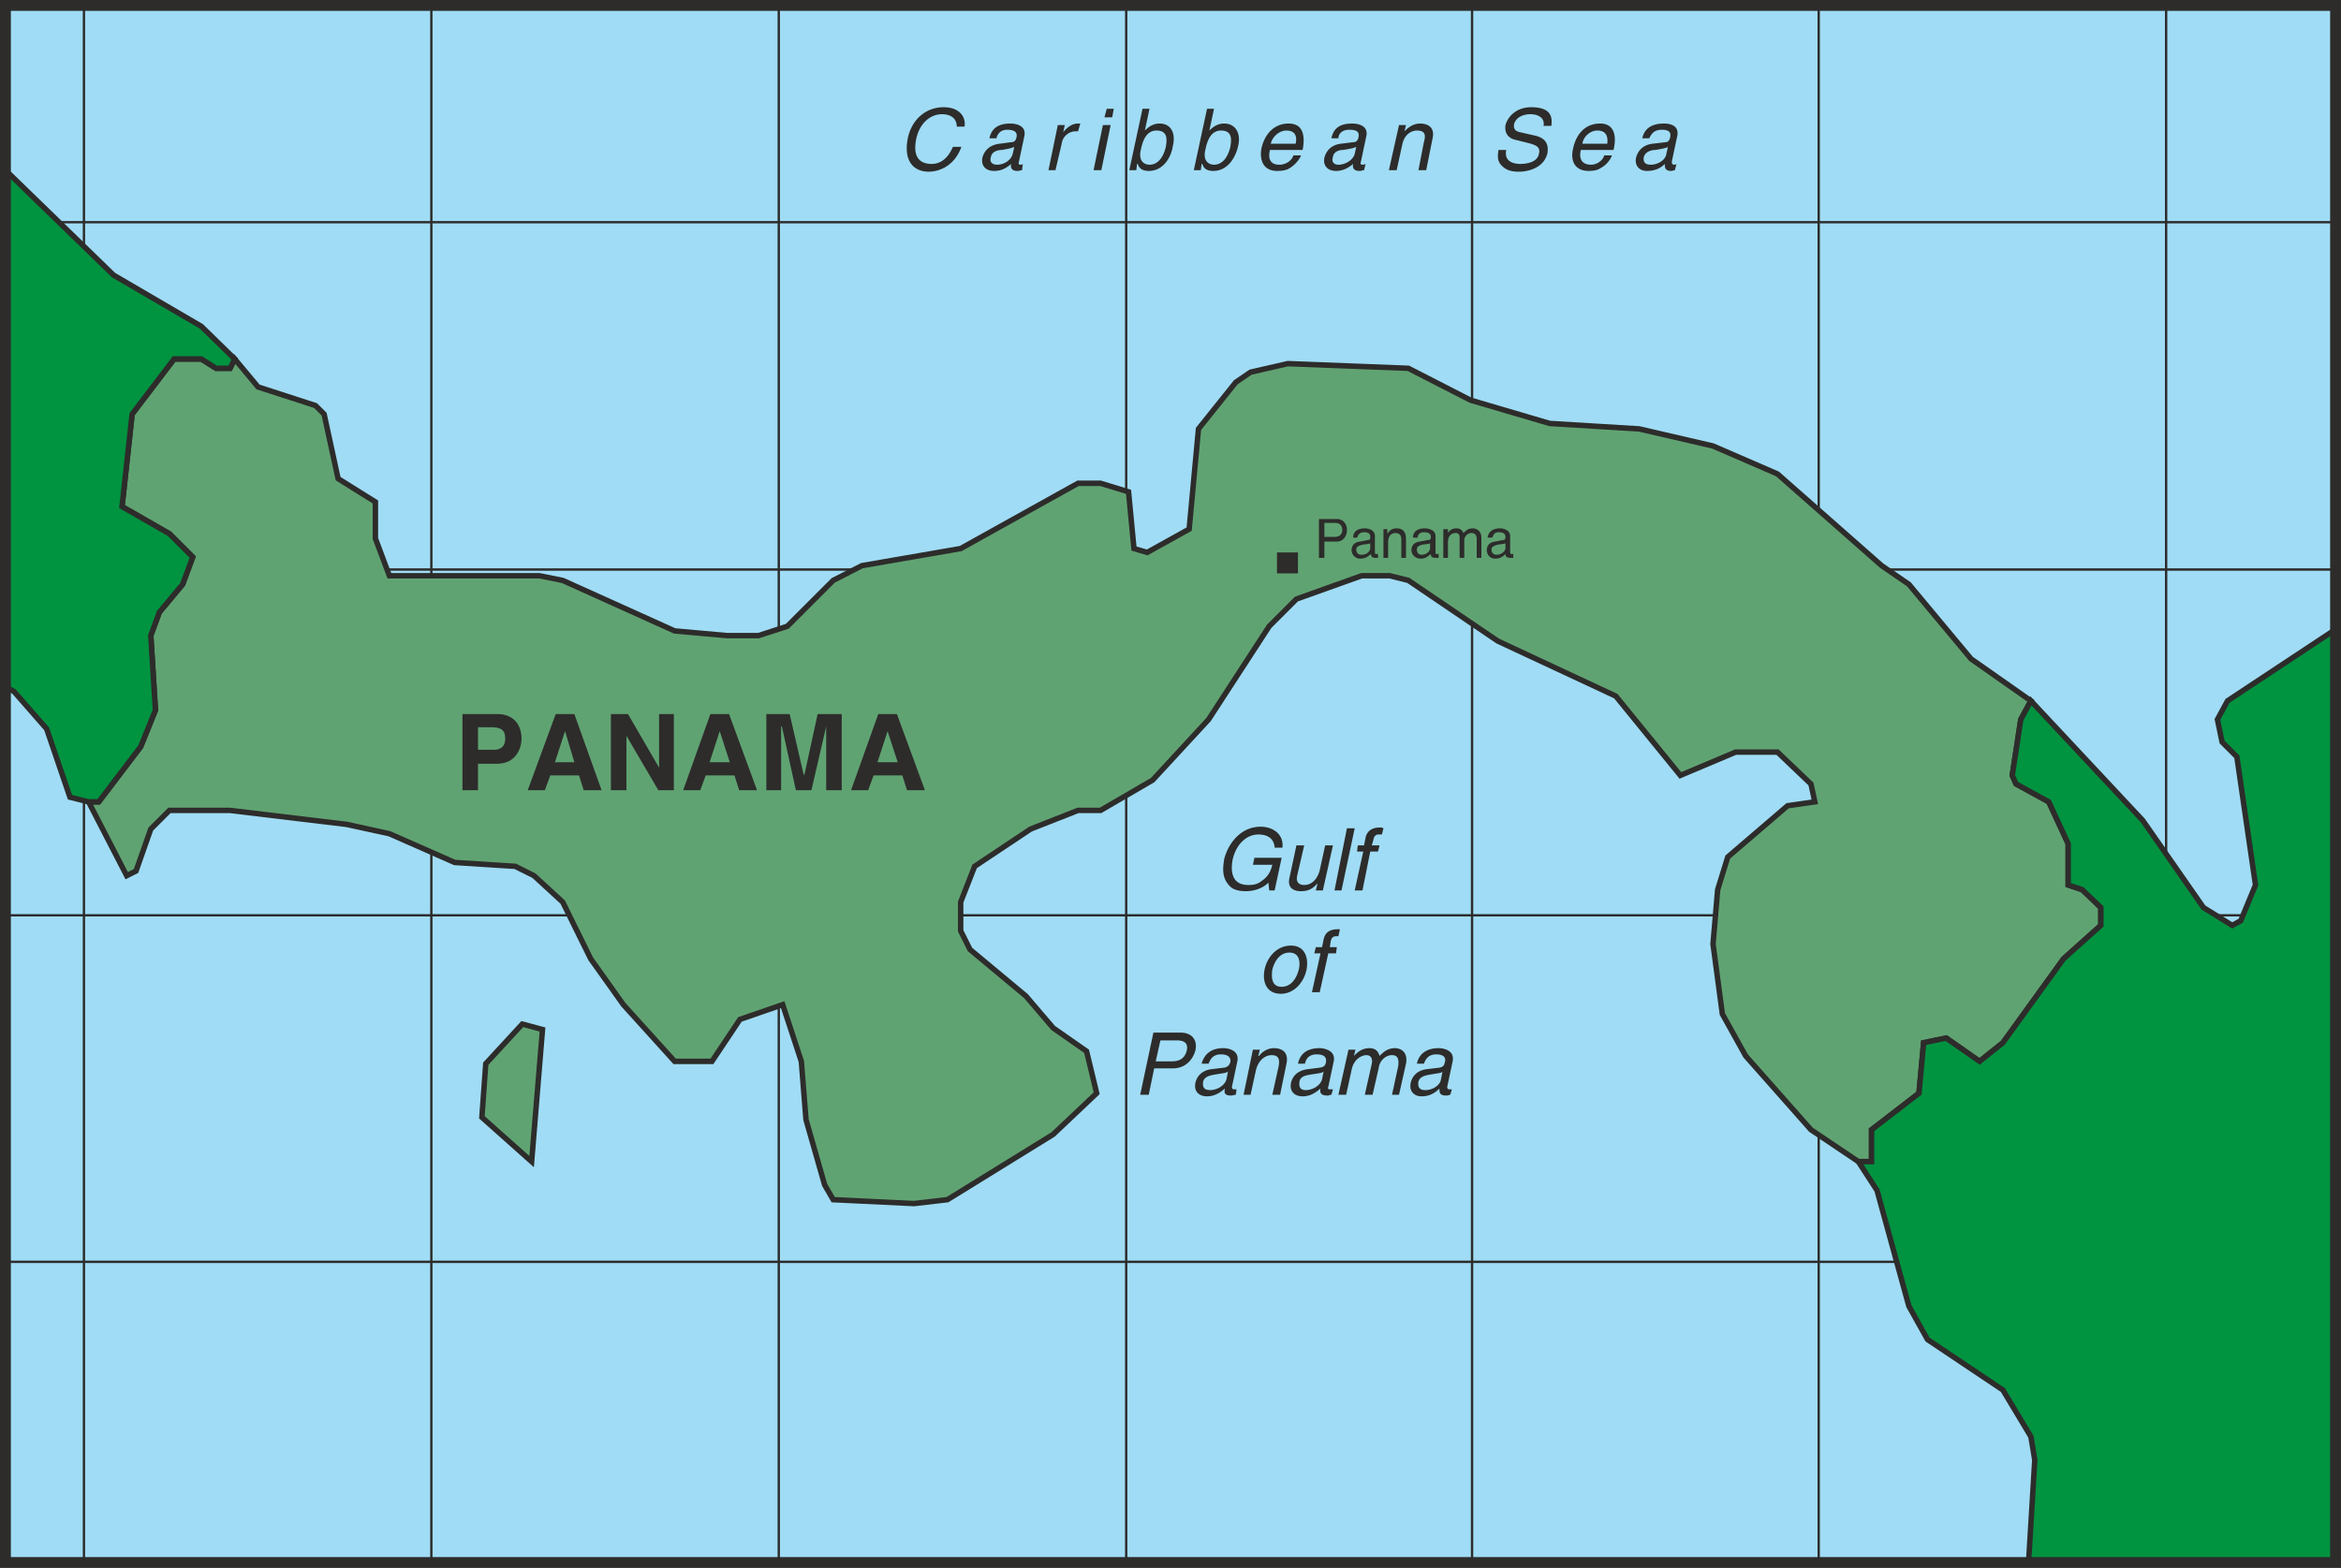
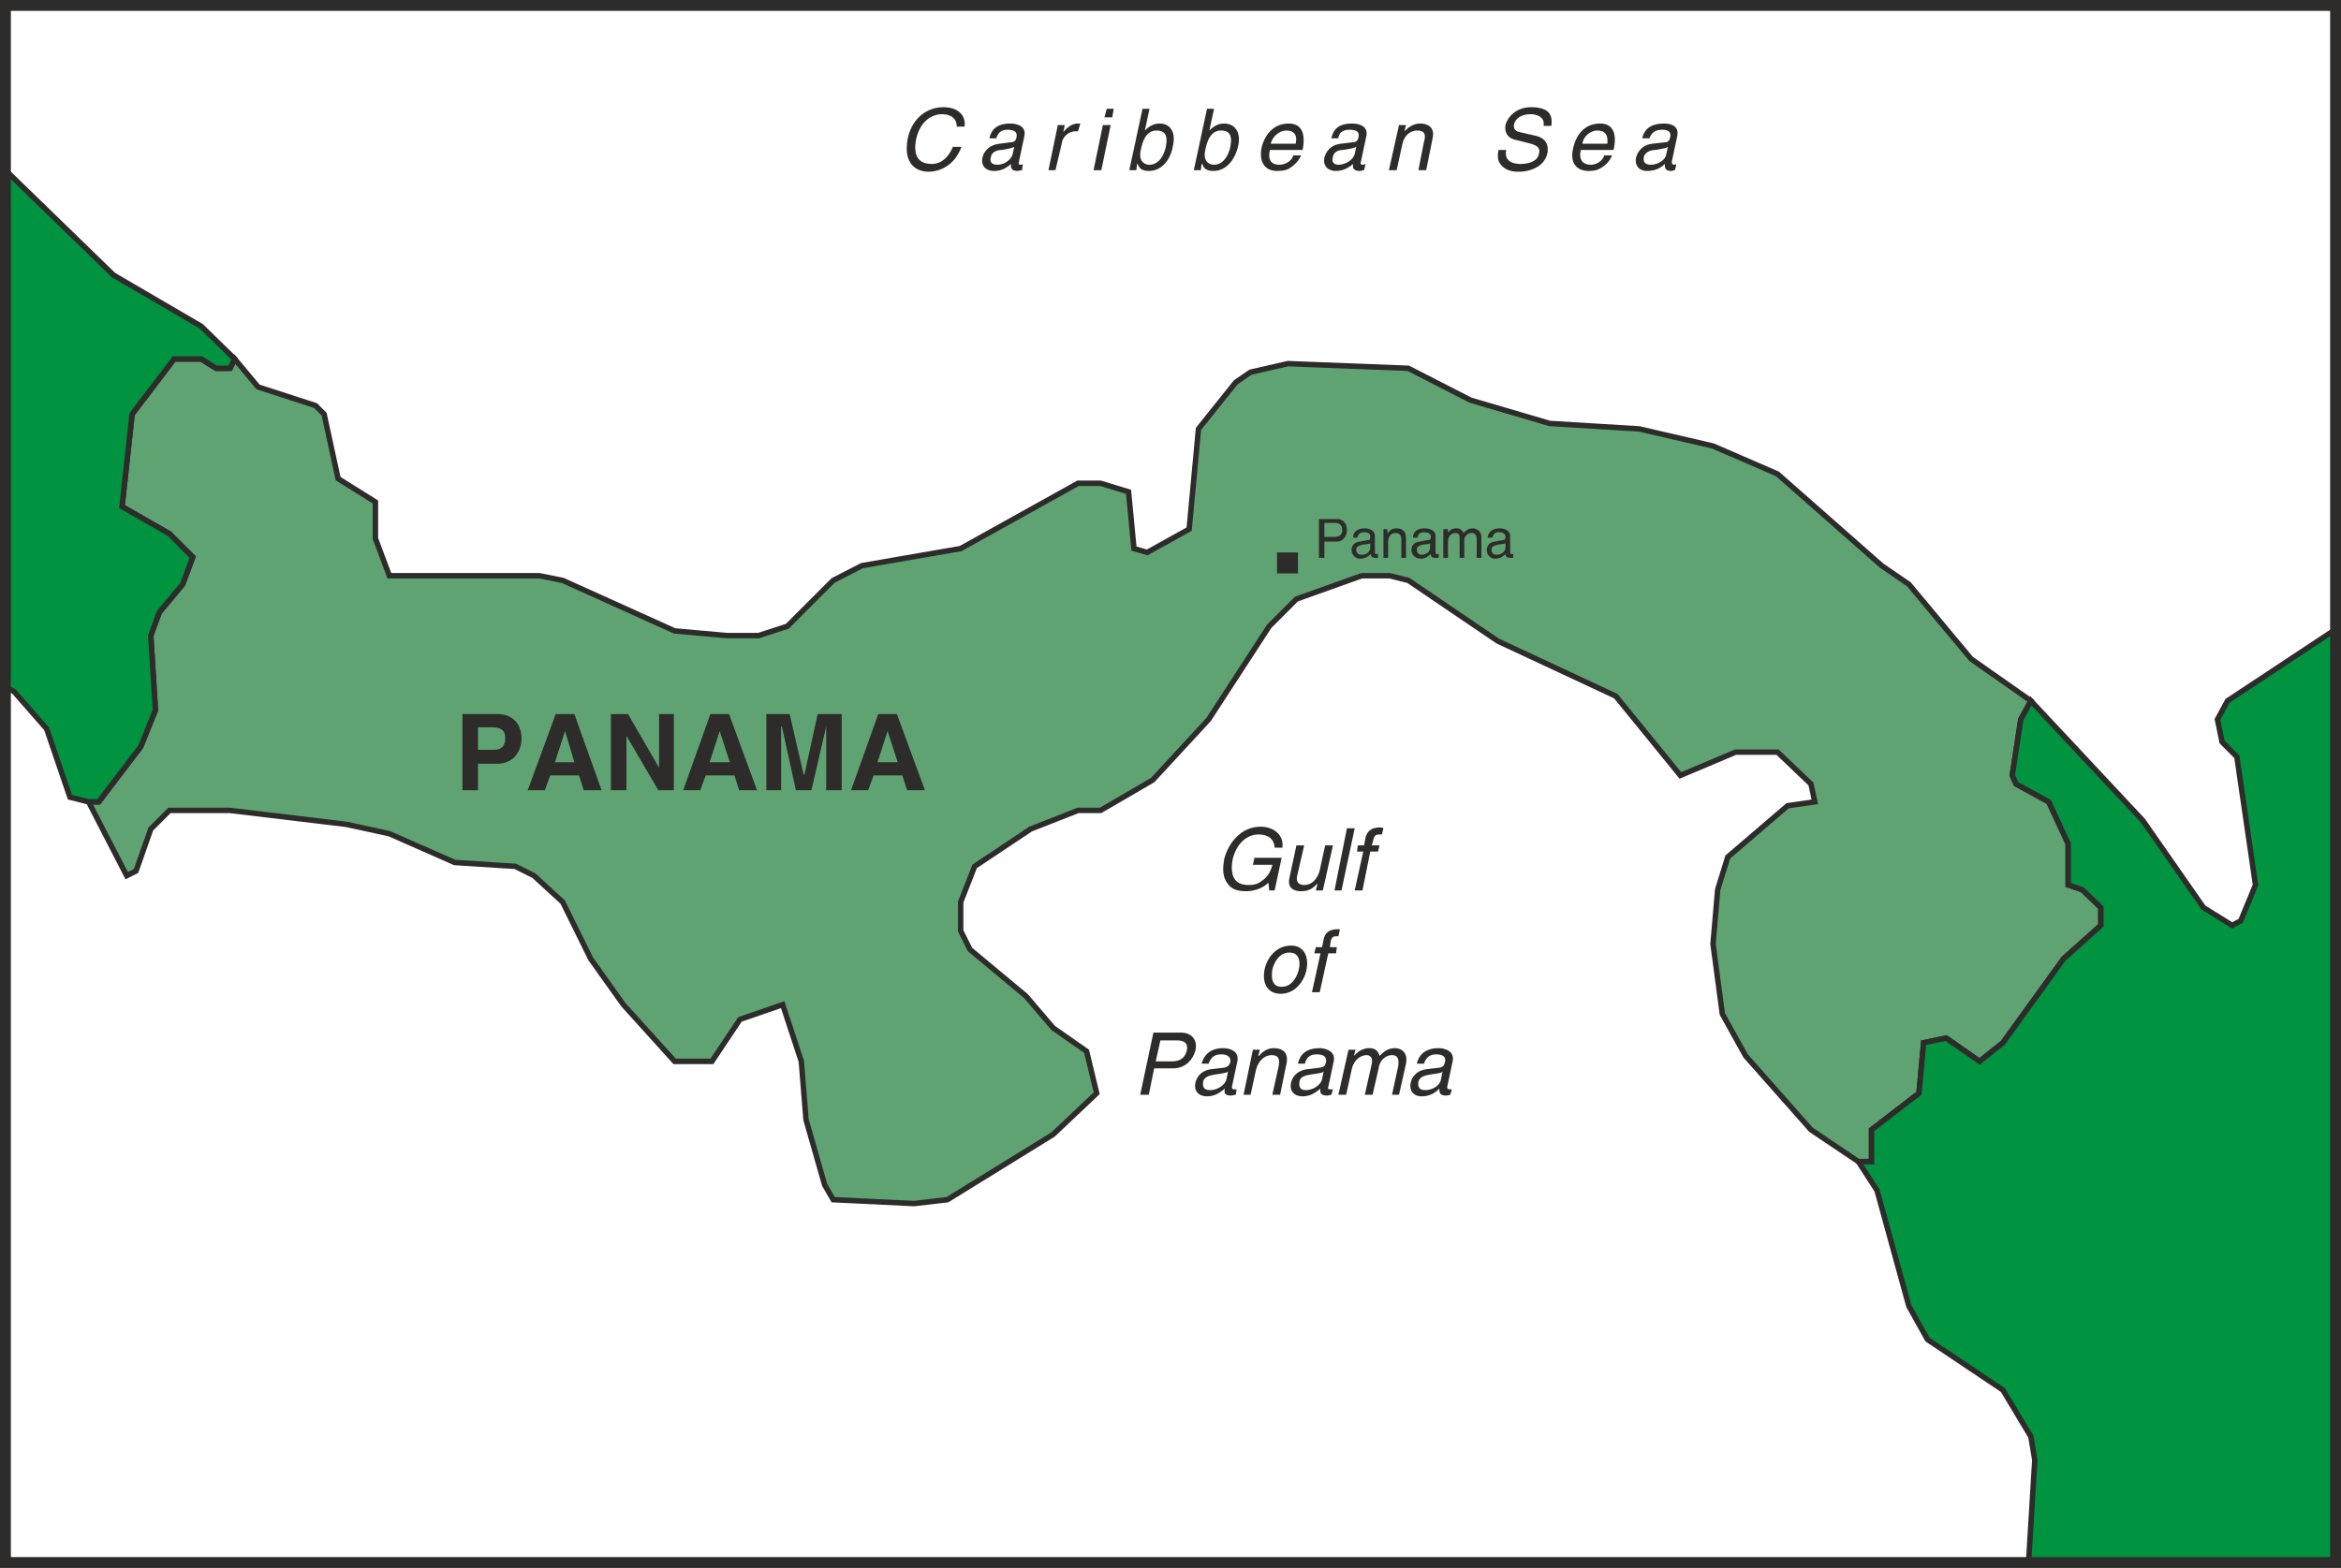
<svg xmlns="http://www.w3.org/2000/svg" height="193.728" viewBox="0 0 216.864 145.296" width="289.152">
-   <path style="fill:#a0dcf5" d="M405.494 493.089V348.8H189.638v144.288z" transform="translate(-189.134 -348.297)" />
-   <path style="fill:none;stroke:#2d2c2b;stroke-width:.216;stroke-linecap:round;stroke-linejoin:round;stroke-miterlimit:10.433" d="M196.91 348.729V493.16m32.184-144.431V493.16m32.184-144.431V493.16m32.184-144.431V493.16m32.04-144.431V493.16m32.112-144.431V493.16m32.184-144.431V493.16m15.84-92.087H189.71m215.928 32.04H189.71m215.928 32.112H189.71m0-96.336h215.928" transform="translate(-189.134 -348.297)" />
-   <path style="fill:#60a372;stroke:#2d2c2b;stroke-width:.504;stroke-miterlimit:10.433" d="m234.134 446.865-.36 4.968 4.608 4.104 1.008-12.24-1.872-.504z" transform="translate(-189.134 -348.297)" />
  <path style="fill:#60a372;stroke:#2d2c2b;stroke-width:.504;stroke-miterlimit:10.433" d="m365.966 402.44-2.52-1.727-9.648-8.496-5.976-2.592-6.84-1.584-8.28-.504-7.344-2.16-5.76-2.952-11.16-.432-3.456.792-1.368.936-3.456 4.32-.864 9.288-3.888 2.16-1.224-.36-.504-5.256-2.592-.792h-2.088l-10.872 6.048-9.144 1.584-2.664 1.368-4.248 4.248-2.664.864h-2.952l-4.824-.432-10.368-4.68-2.16-.432h-13.896l-1.296-3.456v-3.384l-3.456-2.16-1.296-5.976-.792-.792-5.328-1.728-2.16-2.592-.432.864h-1.296l-1.368-.864h-2.52l-3.888 5.112-.936 8.568 4.392 2.52 2.16 2.16-.936 2.52-2.16 2.592-.792 2.16.432 6.912-1.368 3.384-3.888 5.112h-.936l3.528 6.84.864-.432 1.368-3.888 1.728-1.728h5.616l10.8 1.296 3.96.864 6.048 2.664 5.616.36 1.728.864 2.664 2.448 2.592 5.256 3.024 4.248 4.752 5.256h3.456l2.592-3.888 3.96-1.368 1.728 5.256.432 5.4 1.728 6.048.792 1.368 7.488.36 3.096-.36 9.792-6.048 4.032-3.816-.936-3.888-3.096-2.16-2.52-2.952-5.184-4.32-.864-1.728v-2.664l1.296-3.312 5.184-3.456 4.392-1.728h2.088l4.824-2.808 5.184-5.616 5.616-8.64 2.52-2.52 6.048-2.16h2.592l1.728.432 8.28 5.616 10.944 5.112 5.976 7.344 5.112-2.16h3.888l3.096 2.952.36 1.656-2.52.36-5.544 4.752-.936 3.024-.432 5.04.864 6.48 2.16 3.888 6.048 6.84 4.392 2.952h1.224v-2.952l4.392-3.384.432-4.68 2.088-.432 3.096 2.16 2.16-1.728 5.616-7.776 3.456-3.096v-1.656l-1.728-1.656-1.296-.432v-3.816l-1.8-3.888-3.024-1.656-.36-.792.792-5.184.936-1.728-5.544-3.888z" transform="translate(-189.134 -348.297)" />
  <path style="fill:#009340;stroke:#2d2c2b;stroke-width:.504;stroke-miterlimit:10.433" d="m193.454 415.833 2.16 6.336 1.728.432h.936l3.888-5.112 1.368-3.384-.432-6.912.792-2.16 2.16-2.592.936-2.52-2.16-2.16-4.392-2.52.936-8.568 3.888-5.112h2.52l1.368.864h1.296l.432-.864-3.096-3.024-8.136-4.752-10.008-9.72v47.88l.792.432zm212.04-9.216-10.008 6.624-.936 1.728.432 2.088 1.368 1.368 1.728 11.88-1.368 3.312-.792.432-2.664-1.656-5.616-8.064-10.368-11.088-.936 1.728-.792 5.184.36.792 3.024 1.656 1.8 3.888v3.816l1.296.432 1.728 1.656v1.656l-3.456 3.096-5.616 7.776-2.16 1.728-3.096-2.16-2.088.432-.432 4.68-4.392 3.384v2.952h-1.224l1.728 2.664 2.952 10.728 1.728 3.096 6.984 4.68 2.592 4.32.36 2.16-.576 9.504h28.44z" transform="translate(-189.134 -348.297)" />
  <path style="fill:#2d2c2b" d="M307.43 399.489v1.944h1.944v-1.944zm4.392.504h-.504v-3.6h1.656c.576 0 .936.432.936 1.008 0 .504-.288 1.08-.936 1.08h-1.152zm0-1.944h.936c.36 0 .72-.144.72-.648s-.36-.648-.648-.648h-1.008zm2.664.071c0-.575.432-.863 1.08-.863.216 0 .936.072.936.72v1.512c0 .144.072.144.144.144h.144v.36h-.216c-.36 0-.432-.144-.432-.36-.216.144-.432.432-1.008.432a.799.799 0 0 1-.792-.792c0-.216.072-.72.792-.792l.72-.144c.144 0 .216 0 .216-.288s-.144-.432-.576-.432c-.504 0-.576.36-.648.504zm1.584.505c-.072.072-.144.072-.72.144-.216.072-.576.144-.576.432 0 .288.144.504.504.504.432 0 .792-.288.792-.648zm3.312 1.368h-.432v-1.656c0-.432-.144-.648-.576-.648-.216 0-.648.144-.648.864v1.44h-.432v-2.664h.36v.36h.072c.072-.144.288-.432.792-.432.36 0 .864.144.864.936zm.648-1.873c0-.575.432-.863 1.08-.863.216 0 1.008.072 1.008.72v1.512c0 .144 0 .144.144.144h.144v.36h-.288c-.36 0-.432-.144-.432-.36-.216.144-.432.432-.936.432s-.864-.36-.864-.792c0-.216.072-.72.792-.792l.72-.144c.144 0 .288 0 .288-.288s-.216-.432-.648-.432c-.504 0-.576.36-.576.504zm1.584.505c-.072.072-.144.072-.72.144-.216.072-.504.144-.504.432 0 .288.144.504.432.504.432 0 .792-.288.792-.648zm1.224-1.296h.432v.36c.072-.144.288-.432.792-.432.432 0 .576.288.648.432.216-.216.432-.432.864-.432.216 0 .792.144.792.864v1.872h-.432v-1.728c0-.36-.144-.576-.504-.576s-.648.36-.648.648v1.656h-.432v-1.872c0-.216-.072-.432-.36-.432s-.72.144-.72.864v1.44h-.432zm4.104.791c.072-.575.504-.863 1.152-.863.144 0 .936.072.936.72v1.512c0 .144.072.144.144.144h.144v.36h-.216c-.432 0-.504-.144-.504-.36-.144.144-.432.432-.936.432s-.792-.36-.792-.792c0-.216.072-.72.792-.792l.72-.144c.072 0 .216 0 .216-.288s-.216-.432-.648-.432c-.432 0-.504.36-.576.504zm1.656.505c-.072.072-.216.072-.72.144-.216.072-.576.144-.576.432 0 .288.144.504.504.504s.792-.288.792-.648zm-95.184 22.895h-1.44v-7.055h3.24c1.368 0 2.232.864 2.232 2.304 0 .648-.36 2.304-2.304 2.304h-1.728zm1.44-3.743c1.08 0 1.08-.792 1.08-1.08 0-.72-.36-1.008-1.296-1.008h-1.224v2.088zm4.752 3.743h-1.584l2.592-7.055h1.728l2.52 7.056h-1.656l-.432-1.368h-2.664zm.936-2.591h1.8l-.864-2.88zm9.648-4.464h1.368v7.056h-1.44l-2.952-5.04v5.04h-1.44v-7.056h1.584l2.88 4.968zm3.816 7.055h-1.584l2.52-7.055h1.728l2.592 7.056h-1.656l-.432-1.368h-2.664zm.864-2.591h1.872l-.936-2.88zm12.24 2.591h-1.44v-5.903l-1.368 5.904h-1.44l-1.296-5.904h-.072v5.904h-1.368v-7.056h2.16l1.296 5.616h.072l1.224-5.616h2.232zm2.448 0h-1.584l2.52-7.055h1.728l2.592 7.056h-1.656l-.432-1.368h-2.664zm.864-2.591h1.872l-.936-2.88zm7.344-58.896c0-.936-.792-1.152-1.368-1.152-1.008 0-2.016.72-2.376 2.232-.288 1.368 0 2.376 1.44 2.376.504 0 1.368-.216 1.944-1.584h.792c-.792 2.16-2.592 2.304-3.024 2.304-1.296 0-2.376-.864-1.944-3.096.36-1.728 1.656-2.88 3.312-2.88 1.512 0 2.088.936 1.944 1.8zm3.024 1.08c.216-1.008.936-1.368 1.944-1.368.288 0 1.512.072 1.296 1.152l-.504 2.376c-.072.216 0 .288.144.288.072 0 .144 0 .216-.072l-.072.576c-.144 0-.216.072-.432.072-.576 0-.648-.36-.576-.648-.36.288-.792.648-1.584.648s-1.224-.504-1.08-1.224c.072-.288.36-1.152 1.584-1.296l1.08-.144c.216 0 .432-.072.504-.504.072-.432-.216-.648-.864-.648-.72 0-.936.504-1.008.792zm2.304.792c-.144.072-.288.144-1.152.288-.36 0-.936.144-1.008.648-.144.432.072.72.576.72.648 0 1.296-.432 1.44-1.008zm3.816 2.16h-.648l.864-4.176h.648l-.144.648c.432-.504.864-.792 1.368-.792h.216l-.216.72h-.216c-.648 0-1.224.504-1.296 1.152zm4.248 0h-.72l.864-4.176h.72zm.288-4.896.216-.792h.648l-.144.792zm2.304 4.896 1.224-5.688h.648l-.432 2.016c.432-.432.864-.648 1.368-.648 1.08 0 1.512.936 1.224 2.088-.144 1.008-.864 2.304-2.232 2.304-.72 0-.936-.36-1.008-.648h-.072l-.072.576zm2.52-3.672c-1.008 0-1.296 1.08-1.44 1.728-.288 1.152.36 1.44.792 1.44.792 0 1.296-.72 1.512-1.656.072-.504.288-1.512-.864-1.512zm3.456 3.672 1.224-5.688h.648l-.432 2.016c.432-.432.864-.648 1.368-.648 1.08 0 1.584.936 1.296 2.088-.216 1.008-.936 2.304-2.304 2.304-.72 0-.936-.36-1.008-.648h-.072l-.072.576zm2.52-3.672c-1.008 0-1.296 1.08-1.44 1.728-.288 1.152.36 1.44.792 1.44.792 0 1.296-.72 1.512-1.656.072-.504.288-1.512-.864-1.512zm7.416 2.304c-.072.216-.432.792-1.008 1.152-.216.144-.504.288-1.224.288-1.152 0-1.656-.864-1.44-2.088.288-1.296 1.152-2.304 2.52-2.304 1.224 0 1.584.936 1.296 2.448h-3.024c-.216.864.072 1.368.864 1.368.72 0 1.224-.504 1.296-.864zm-.504-1.08c.144-.648 0-1.224-.864-1.224-.648 0-1.296.576-1.44 1.224zm3.312-.504c.216-1.008.864-1.368 1.944-1.368.288 0 1.512.072 1.296 1.152l-.504 2.376c-.072.216 0 .288.144.288.072 0 .144 0 .288-.072l-.144.576c-.144 0-.216.072-.432.072-.576 0-.648-.36-.576-.648-.36.288-.864.648-1.584.648-.792 0-1.224-.504-1.08-1.224.072-.288.36-1.152 1.512-1.296l1.152-.144c.216 0 .432-.072.504-.504.072-.432-.144-.648-.864-.648-.792 0-1.008.504-1.008.792zm2.304.792c-.144.072-.288.144-1.224.288-.36 0-.864.144-.936.648-.144.432.072.72.504.72.648 0 1.368-.432 1.512-1.008zm6.48 2.16h-.72l.504-2.592c.216-.72.072-1.08-.648-1.08-.36 0-1.152.216-1.368 1.368l-.504 2.304h-.72l.936-4.176h.648l-.144.576c.216-.216.72-.72 1.44-.72.648 0 1.44.288 1.152 1.44zm10.872-4.105c.144-.791-.576-1.08-1.224-1.08-.432 0-1.296.145-1.512.937-.072.504.216.648.504.72l1.584.36c.72.216 1.152.648 1.008 1.584-.288 1.296-1.656 1.728-2.664 1.728-1.008 0-1.368-.36-1.584-.576-.432-.432-.36-.936-.288-1.44h.72c-.216 1.008.576 1.296 1.296 1.296.576 0 1.584-.144 1.728-.936.144-.576-.144-.792-1.008-1.008l-1.152-.288c-.36-.072-1.08-.36-.936-1.368.216-.792 1.008-1.656 2.376-1.656 2.016 0 1.944 1.08 1.872 1.728zm6.336 2.737c-.072.216-.36.792-1.008 1.152-.216.144-.504.288-1.152.288-1.224 0-1.728-.864-1.44-2.088.288-1.296 1.08-2.304 2.52-2.304 1.152 0 1.584.936 1.224 2.448h-3.024c-.216.864.144 1.368.936 1.368.648 0 1.152-.504 1.224-.864zm-.432-1.08c.072-.648-.072-1.224-.936-1.224-.648 0-1.296.576-1.368 1.224zm3.24-.504c.216-1.008 1.008-1.368 2.016-1.368.36 0 1.44.072 1.224 1.152l-.504 2.376c0 .216.072.288.216.288 0 0 .144 0 .216-.072l-.144.576c-.072 0-.216.072-.36.072-.576 0-.576-.36-.576-.648-.288.288-.792.648-1.656.648-.72 0-1.152-.504-1.008-1.224.072-.288.36-1.152 1.512-1.296l1.224-.144c.144 0 .36-.072.432-.504.072-.432-.144-.648-.792-.648-.792 0-1.008.504-1.152.792zm2.376.792c-.072.072-.288.144-1.152.288-.36 0-.936.144-1.08.648-.072.432.072.72.648.72.648 0 1.368-.432 1.44-1.008zm-38.304 65.88h2.52l-.648 3.024h-.504l-.072-.72c-.504.504-1.296.792-2.088.792-.936 0-1.368-.288-1.584-.576-.72-.792-.504-1.8-.432-2.376.36-1.44 1.512-3.024 3.384-3.024 1.08 0 2.16.648 2.016 1.944h-.72c-.072-1.008-.864-1.224-1.512-1.224-1.008 0-2.016.792-2.376 2.304-.216 1.152-.072 2.376 1.44 2.376.288 0 .792 0 1.224-.36.648-.432.864-.936 1.008-1.512h-1.8zm5.688 3.024.144-.576v-.072c-.432.504-.864.72-1.512.72-.576 0-1.296-.216-1.08-1.224l.648-3.024h.72l-.648 2.808c-.144.648.216.864.648.864.864 0 1.296-.792 1.44-1.368l.504-2.304h.72l-.936 4.176zm2.376 0h-.648l1.152-5.76h.72zm2.664-3.6-.72 3.6h-.72l.792-3.6h-.576l.072-.576h.576l.144-.72c.144-.648.648-.936 1.296-.936.144 0 .216 0 .36.072l-.144.576h-.288c-.288 0-.432.144-.504.504l-.144.504h.72l-.144.576zm-7.344 8.711c1.296 0 1.656 1.153 1.44 2.233-.216 1.08-1.08 2.232-2.376 2.232-1.368 0-1.728-1.152-1.512-2.232.216-1.08 1.08-2.232 2.448-2.232zm-.864 3.817c1.008 0 1.44-1.008 1.584-1.584.144-.576.144-1.584-.864-1.584s-1.44 1.008-1.584 1.584c-.072.576-.144 1.584.864 1.584zm4.32-3.097-.792 3.6h-.72l.792-3.6h-.576l.144-.575h.576l.144-.72c.144-.648.576-.936 1.296-.936h.216l-.144.648h-.216c-.288 0-.432.144-.504.504l-.072.504h.648l-.072.576zm-16.632 13.105h-.792l1.224-5.76h2.52c1.08 0 1.584.72 1.368 1.656-.216.792-.864 1.656-2.088 1.656h-1.728zm.648-3.096h1.44c.72 0 1.224-.216 1.44-1.008.144-.72-.288-.936-.936-.936h-1.512zm4.248.216c.288-1.008 1.008-1.44 2.016-1.44.36 0 1.512.144 1.296 1.224l-.504 2.376c0 .144.072.216.216.216h.216l-.072.504c-.144 0-.288.072-.432.072-.648 0-.648-.288-.576-.648-.36.288-.864.72-1.656.72-.792 0-1.224-.504-1.08-1.224.072-.36.36-1.152 1.512-1.296l1.224-.144c.144-.072.36-.072.504-.504.072-.432-.216-.72-.864-.72-.792 0-1.008.504-1.152.864zm2.448.72c-.144.144-.36.144-1.224.288-.36.072-.936.144-1.08.648-.072.504.072.792.648.792.648 0 1.368-.432 1.512-1.008zm4.824 2.16h-.72l.576-2.592c.144-.72 0-1.08-.648-1.08-.432 0-1.152.288-1.44 1.368l-.504 2.304h-.648l.864-4.176h.648l-.144.576h.072c.144-.216.648-.72 1.368-.72.648 0 1.44.288 1.152 1.512zm1.656-2.88c.216-1.008.936-1.44 2.016-1.44.288 0 1.512.144 1.296 1.224l-.504 2.376c-.072.144 0 .216.144.216h.288l-.144.504c-.144 0-.216.072-.36.072-.648 0-.72-.288-.648-.648-.36.288-.864.72-1.656.72-.792 0-1.224-.504-1.08-1.224.072-.36.36-1.152 1.584-1.296l1.152-.144c.216-.072.432-.072.504-.504.072-.432-.144-.72-.864-.72-.792 0-1.008.504-1.08.864zm2.376.72c-.144.144-.288.144-1.224.288-.36.072-.936.144-1.008.648-.072.504.072.792.576.792.648 0 1.368-.432 1.512-1.008zm2.304-2.016h.648l-.144.576c.216-.216.648-.72 1.44-.72.72 0 .864.504.936.72.432-.432.792-.72 1.44-.72.432 0 1.224.288 1.008 1.44l-.648 2.88h-.648l.576-2.664c.072-.576 0-1.008-.576-1.008-.648 0-1.152.576-1.224 1.152l-.576 2.52h-.72l.648-2.88c.072-.36 0-.792-.504-.792-.36 0-1.152.288-1.368 1.368l-.504 2.304h-.72zm6.336 1.296c.216-1.008 1.008-1.44 2.016-1.44.36 0 1.512.144 1.296 1.224l-.504 2.376c0 .144.072.216.216.216h.216l-.144.504c-.072 0-.216.072-.36.072-.648 0-.648-.288-.648-.648-.288.288-.792.72-1.656.72-.72 0-1.152-.504-1.008-1.224.072-.36.36-1.152 1.512-1.296l1.224-.144c.144-.072.36-.072.432-.504.144-.432-.144-.72-.792-.72-.792 0-1.008.504-1.152.864zm2.376.72c-.072.144-.288.144-1.152.288-.36.072-.936.144-1.08.648-.072.504.072.792.648.792.648 0 1.368-.432 1.44-1.008z" transform="translate(-189.134 -348.297)" />
  <path style="fill:none;stroke:#2d2c2b;stroke-width:1.008;stroke-miterlimit:10.433" d="M405.494 493.089V348.8H189.638v144.288z" transform="translate(-189.134 -348.297)" />
</svg>